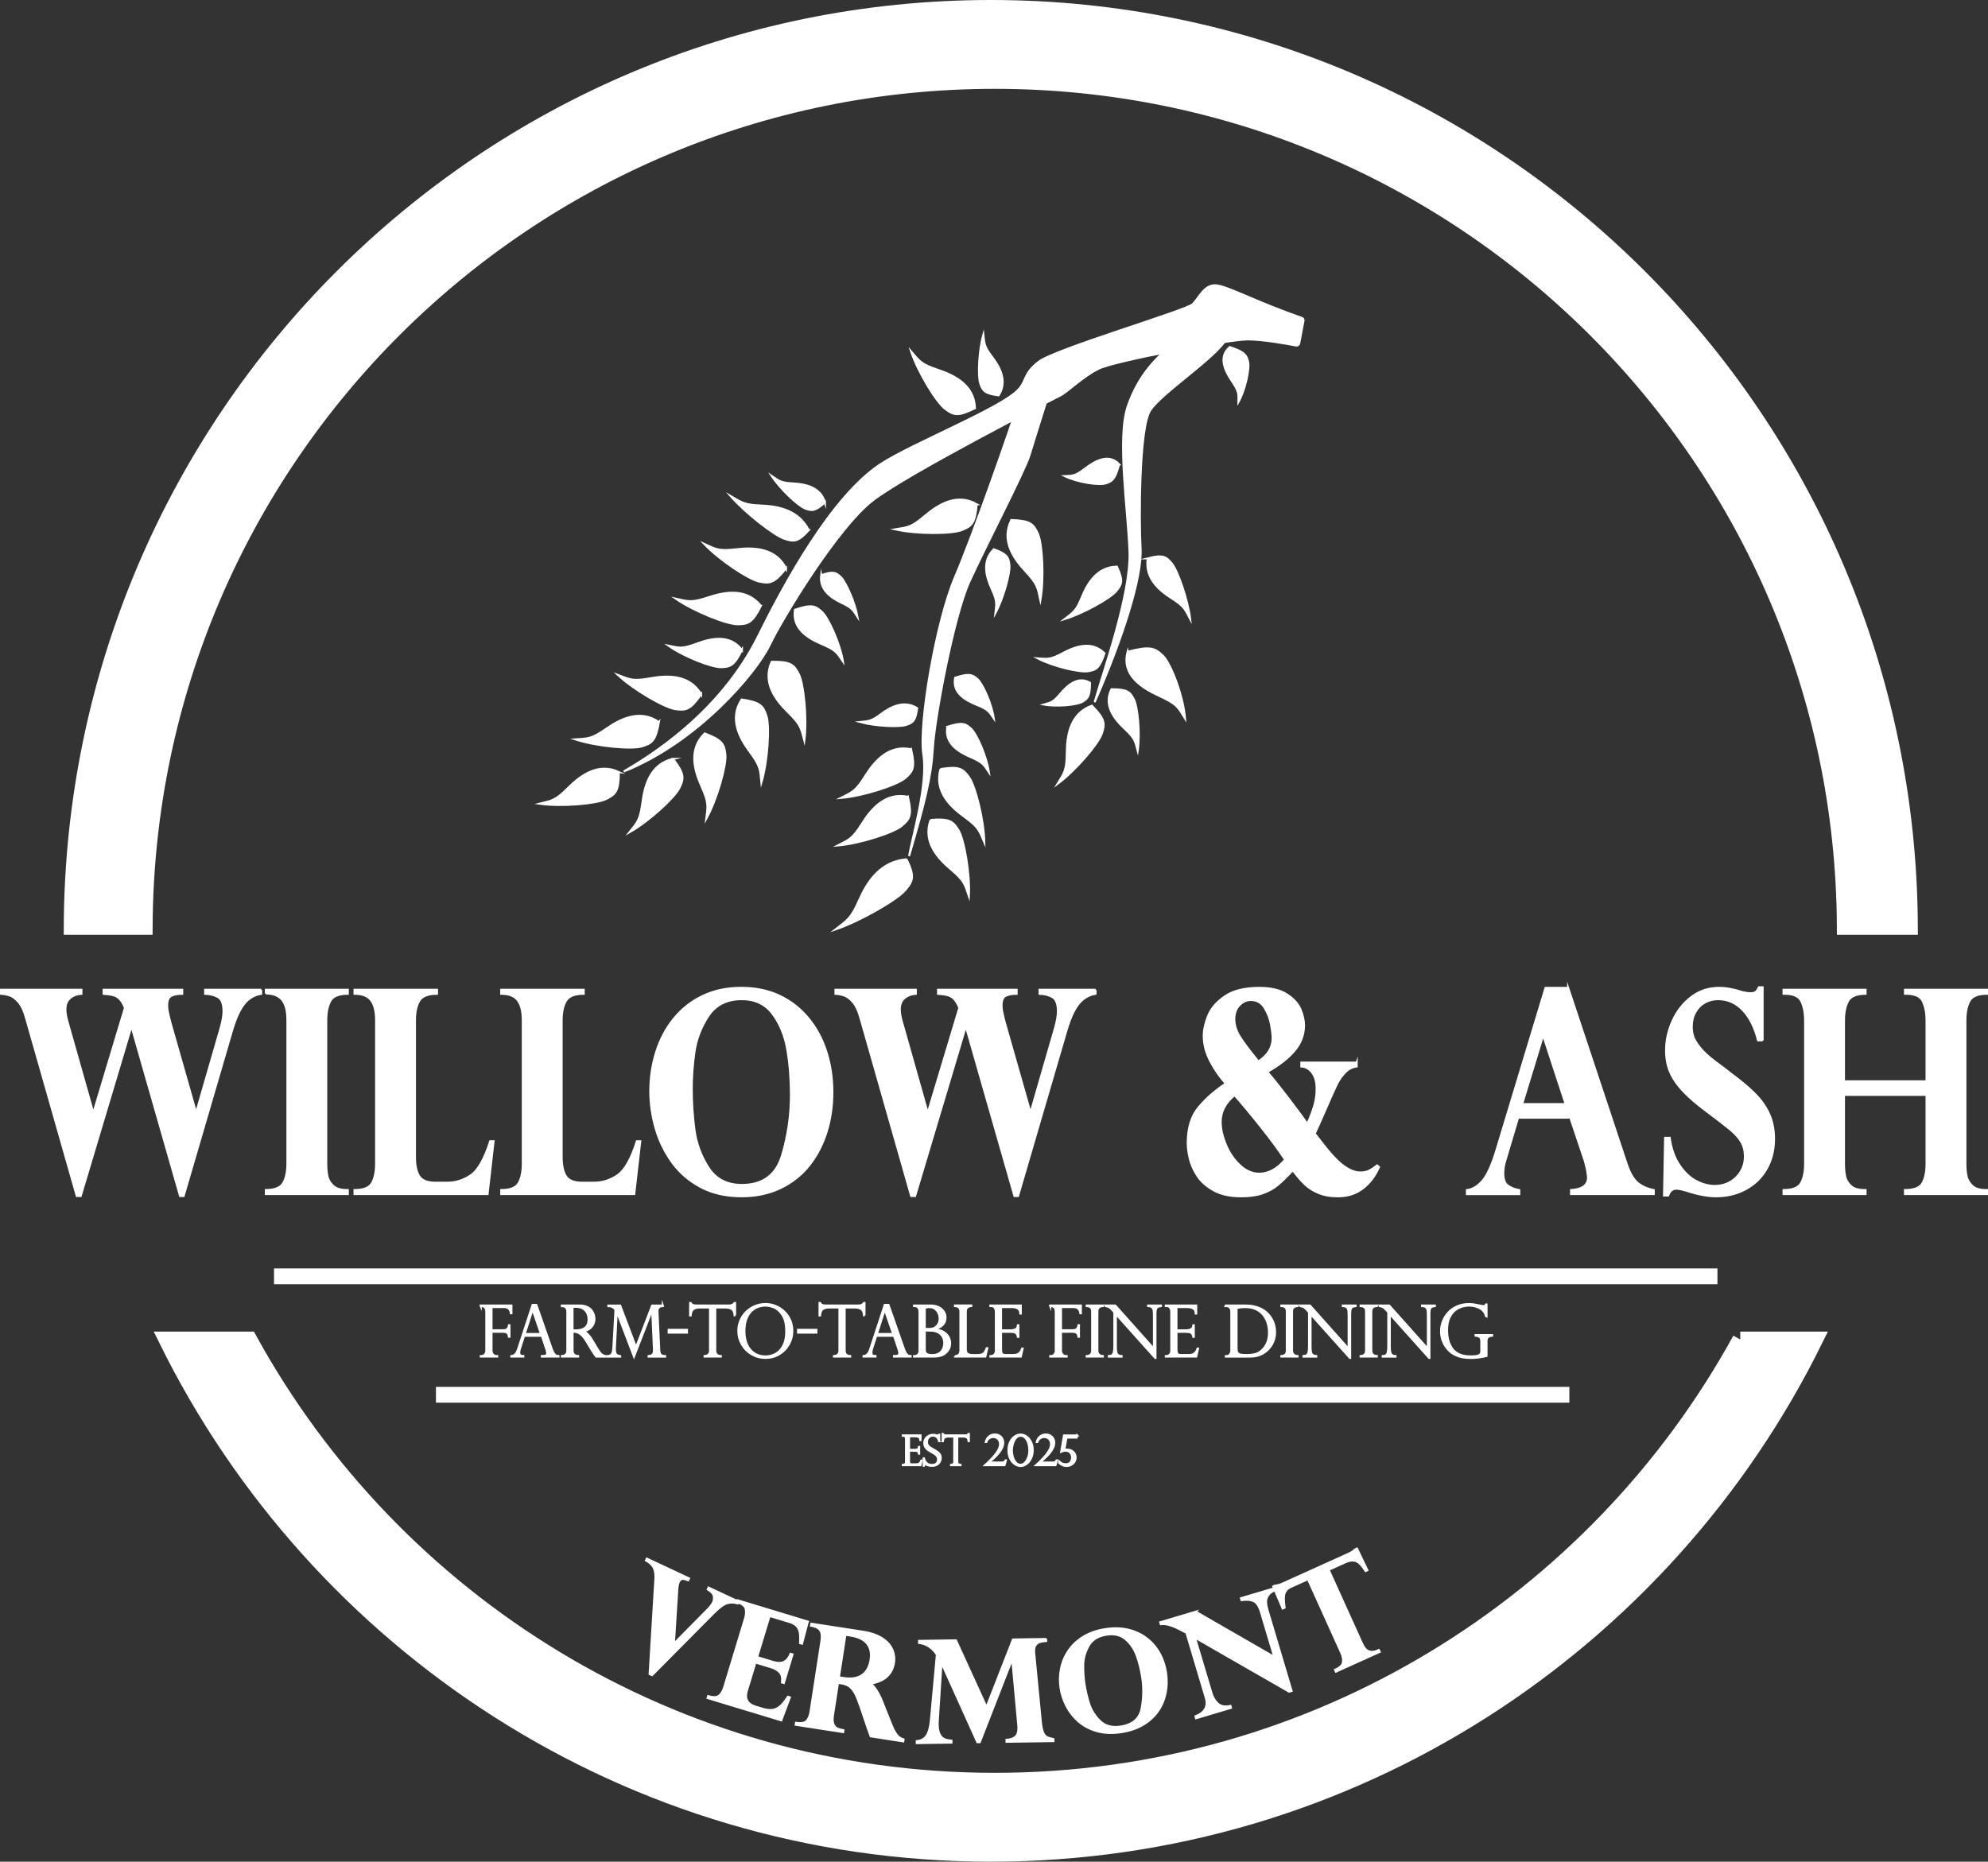
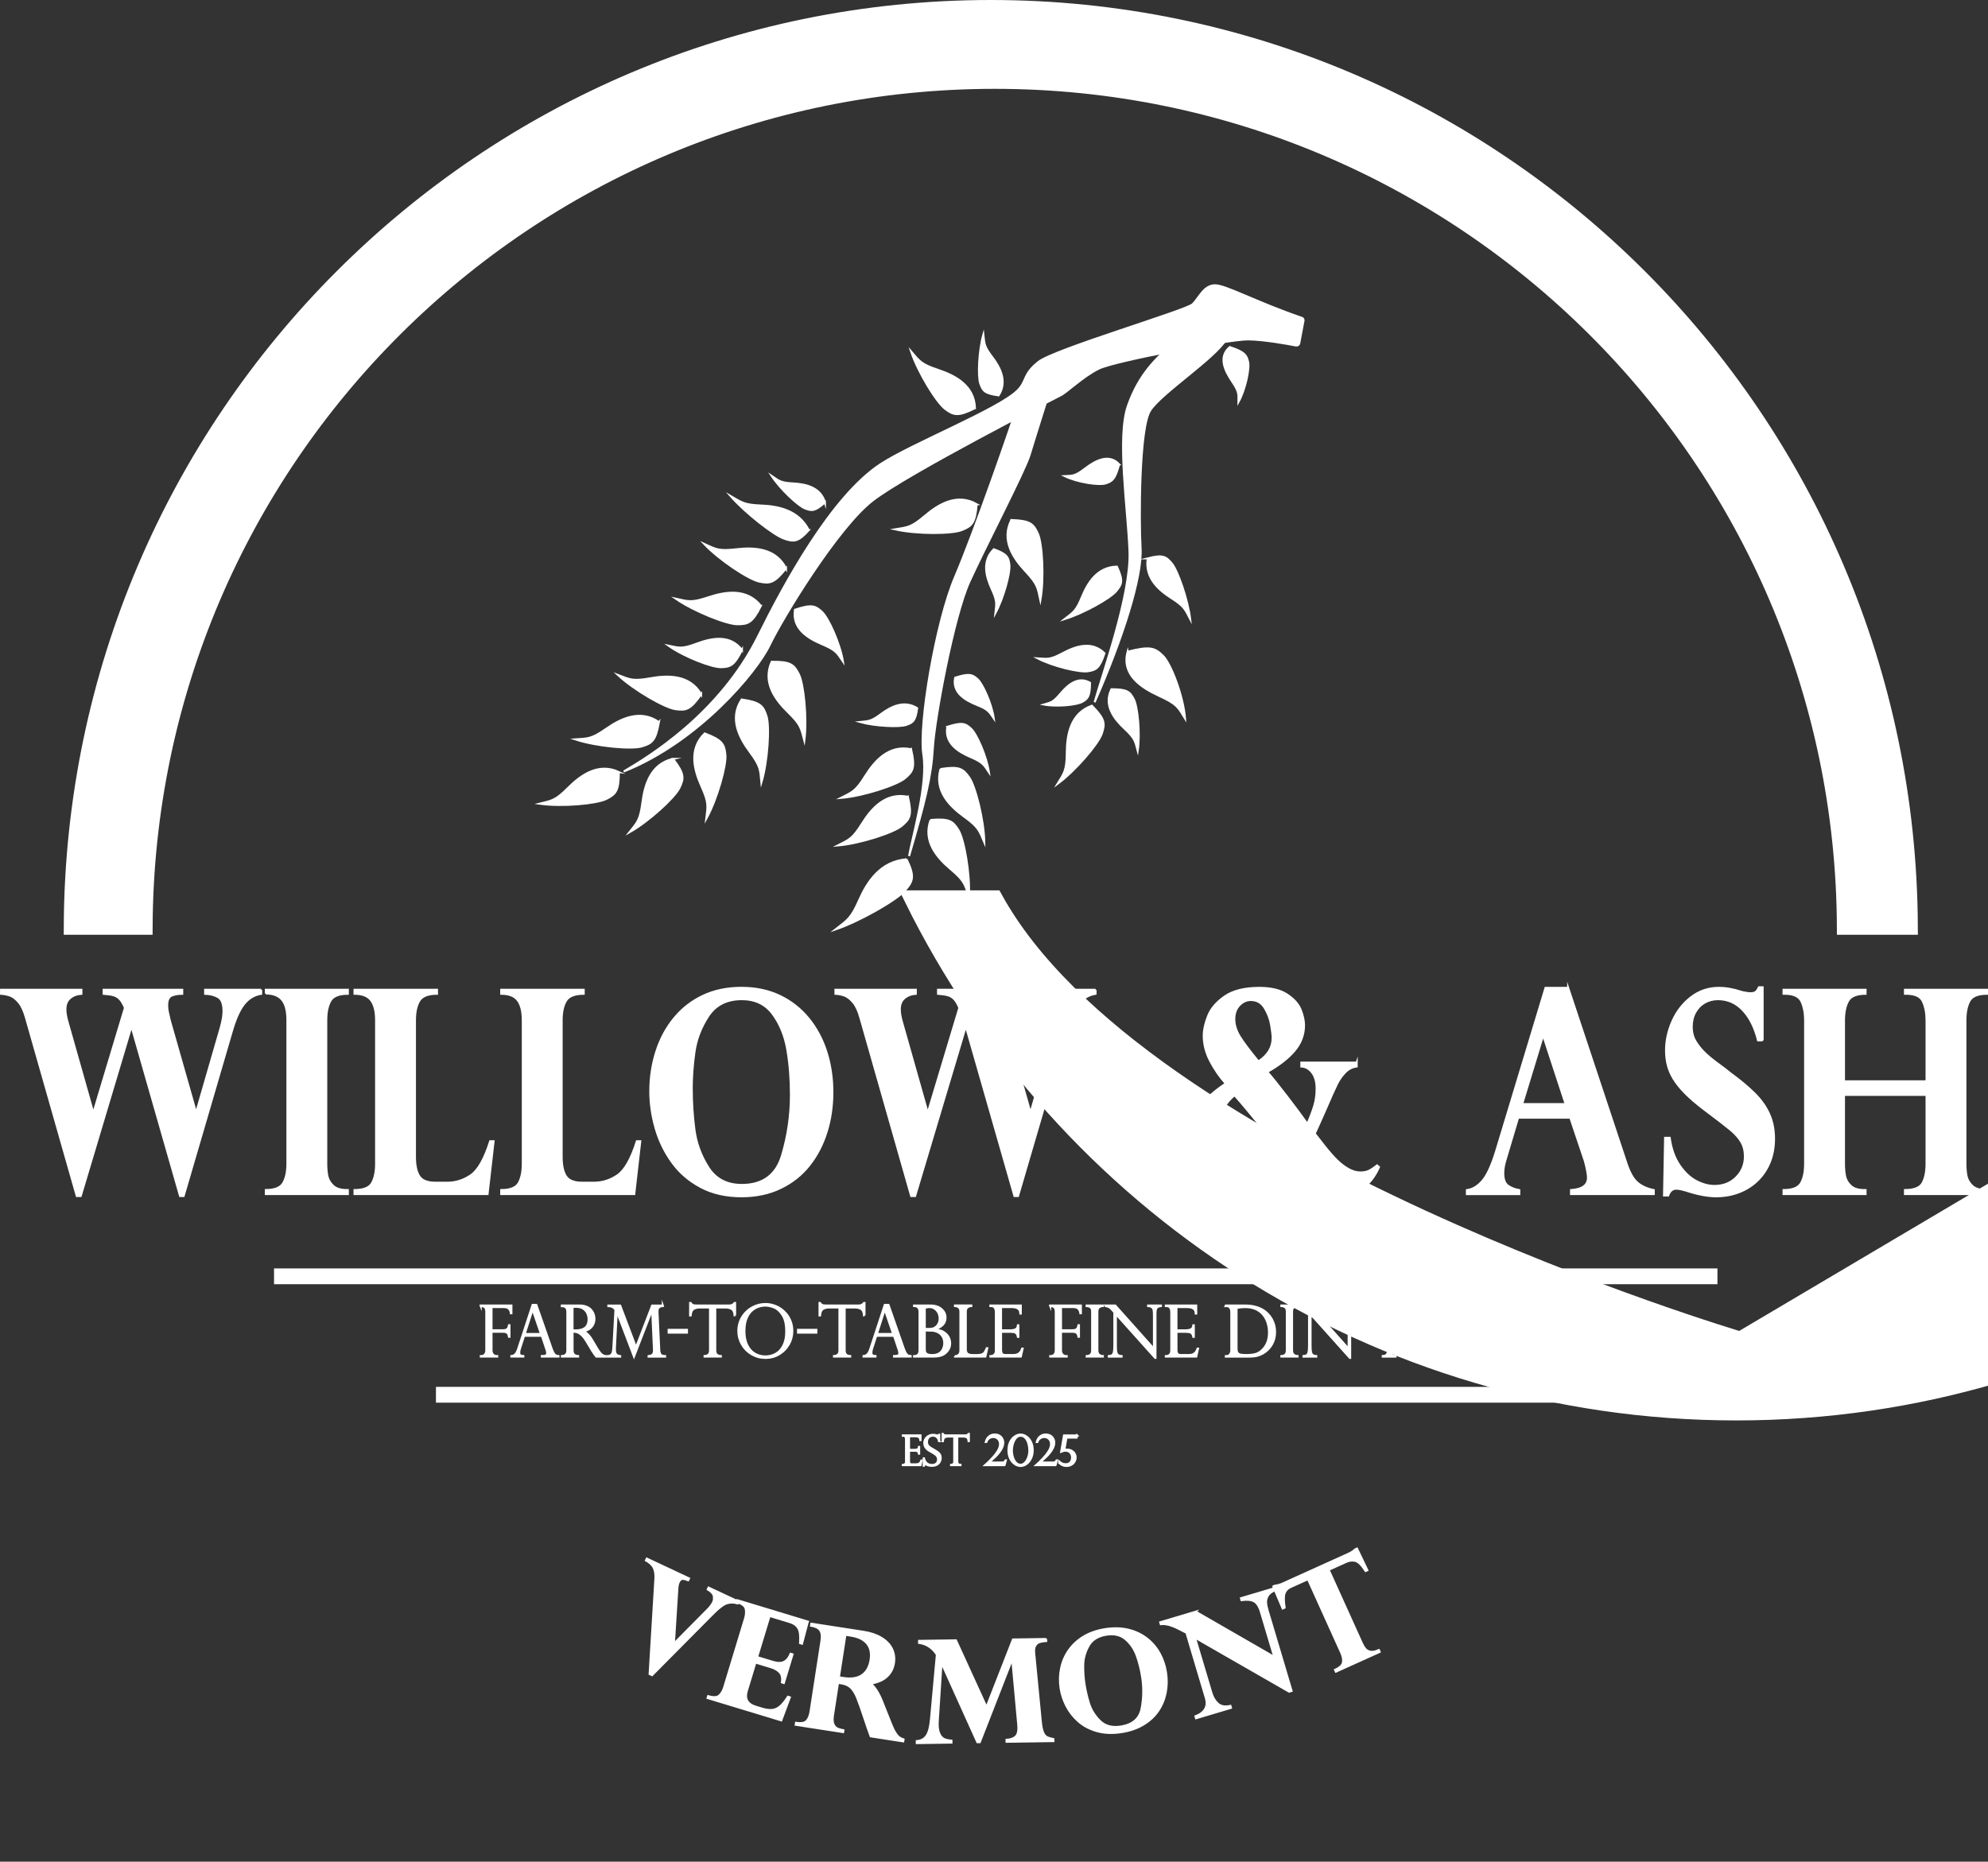
<svg xmlns="http://www.w3.org/2000/svg" id="Layer_2" data-name="Layer 2" viewBox="0 0 1006.8 943">
  <rect x="0" y="0" width="1006.8" height="943" fill="#333333" stroke="none" />
  <defs>
    <style>
      .cls-1 {
        stroke-width: 8px;
      }

      .cls-1, .cls-2 {
        fill: #fff;
        stroke: #fff;
        stroke-miterlimit: 10;
      }
    </style>
  </defs>
  <g id="willowandashwhite">
    <g>
      <g>
        <path class="cls-2" d="M660.15,162.44c.12-.62-.24-1.23-.84-1.43-23.44-8.07-38.42-16.48-43.96-16.51-5.62-.04-8.07,6.37-11.3,9.57s-70.01,22.85-78.08,29.23c-8.07,6.37-5.73,9.49-10.53,14.39-9.27,9.46-53.3,26.91-69.3,37.31-25.1,16.32-49.31,61.27-62.04,86.99-19.8,39.99-56.14,61.64-68.23,68.8,37.84-15.02,67.34-50.37,73.85-63.98s34.44-59.6,52.29-73.36,91.88-51.63,95.1-53.21,11.3-9.57,19.36-13.53c8.06-3.97,65.95-14.85,75.58-14.79,7.93.05,20.21,2.3,24.3,3.1.76.15,1.5-.35,1.64-1.12l2.16-11.45Z" />
        <path class="cls-2" d="M515.8,203.93c-3.21,10.44-22.49,65.85-32.12,88.34-9.64,22.49-18.47,74.69-16.06,89.94,2.41,15.26-5.62,41.76-7.23,51.4,8.03-27.3,11.24-40.15,12.05-54.61.8-14.46,10.44-66.66,18.47-84.32,8.03-17.67,28.11-56.22,30.52-64.25s12.05-38.55,12.05-38.55l-17.67,12.05Z" />
        <path class="cls-2" d="M592.9,175.02c-7.23,6.42-16.06,14.46-21.68,30.52-5.62,16.06,0,52.2.8,73.88.8,21.68-13.65,61.84-17.67,76.29,14.46-32.93,24.09-63.44,23.29-77.9-.8-14.46-.8-61.03,4.82-69.87,5.62-8.83,32.93-26.5,38.55-36.14,5.62-9.64-28.11,3.21-28.11,3.21Z" />
        <path class="cls-2" d="M313.43,391.05c-10.44-4.82-19.27,1.61-25.7,8.03s-8.03,6.42-14.46,8.03c11.24,1.61,28.91,0,33.73-2.41s6.42-4.02,6.42-13.65Z" />
        <path class="cls-2" d="M333.71,365.79c-9.43-6.58-19.26-1.82-26.71,3.37-7.46,5.19-9.04,4.91-15.64,5.36,10.78,3.56,28.46,5.1,33.63,3.57s7.03-2.82,8.73-12.31Z" />
        <path class="cls-2" d="M355.08,351.67c-5.81-9.92-16.73-9.7-25.68-8.1-8.94,1.6-10.26.68-16.45-1.67,8.31,7.74,23.72,16.53,29.05,17.3,5.33.78,7.57.38,13.08-7.53Z" />
        <path class="cls-2" d="M375.76,329.24c-5.97-7.93-15.34-6.04-22.87-3.23-7.53,2.81-8.75,2.2-14.31,1.06,7.9,5.61,22.02,11.03,26.68,10.89,4.66-.14,6.54-.84,10.5-8.73Z" />
        <path class="cls-2" d="M385.34,306.88c-7.18-8.98-17.95-7.2-26.57-4.33s-10.06,2.15-16.52.71c9.33,6.47,25.85,12.95,31.24,12.95s7.54-.71,11.86-9.33Z" />
        <path class="cls-2" d="M398.07,287.91c-5.18-10.27-16.09-10.73-25.12-9.69s-10.28.04-16.31-2.7c7.81,8.25,22.64,17.98,27.91,19.08s7.53.85,13.52-6.7Z" />
        <path class="cls-2" d="M409.59,268.55c-5.18-10.17-15.53-12.15-24.05-12.48s-9.74-1.43-15.53-4.8c7.62,8.69,21.93,19.74,26.95,21.51,5.02,1.77,7.15,1.85,12.63-4.23Z" />
        <path class="cls-2" d="M417.79,254.49c-2.28-7.67-9.73-9.27-16.07-9.61s-7.08-1.18-10.88-3.77c4.34,6.59,13.33,15.02,16.82,16.4,3.49,1.38,5.07,1.47,10.13-3.03Z" />
        <path class="cls-2" d="M340.84,384.39c-11.22,2.54-14.31,13.01-15.49,22.02-1.18,9.01-2.46,9.99-6.58,15.17,9.9-5.57,22.93-17.61,25.29-22.45s2.65-7.1-3.22-14.74Z" />
        <path class="cls-2" d="M356.88,371.5c-8.2,8.06-5.32,18.59-1.59,26.88s3.17,9.79,2.39,16.36c5.48-9.95,10.24-27.04,9.69-32.4s-1.48-7.43-10.49-10.84Z" />
        <path class="cls-2" d="M375.6,354.31c-6.3,9.62-1.24,19.3,4.18,26.6s5.18,8.89,5.82,15.48c3.24-10.89,4.24-28.6,2.56-33.72s-3.03-6.94-12.56-8.36Z" />
        <path class="cls-2" d="M390.8,335.21c-4.69,10.5,1.84,19.25,8.34,25.6,6.5,6.35,6.52,7.95,8.21,14.36,1.47-11.26-.35-28.91-2.82-33.7s-4.09-6.38-13.73-6.26Z" />
        <path class="cls-2" d="M402.6,308.87c-1.52,9.42,6.35,14.33,13.59,17.39s7.66,4.3,10.71,8.76c-1.49-9.1-7.42-22.2-10.76-25.2s-5.15-3.76-13.54-.96Z" />
-         <path class="cls-2" d="M415.86,291.33c-.93,7.41,4.96,11.45,10.36,14.02s5.73,3.55,8.06,7.14c-1.28-7.22-5.91-17.69-8.43-20.12s-3.87-3.08-9.99-1.03Z" />
        <path class="cls-2" d="M459.8,403.6c-11.26-2.35-18.42,5.89-23.24,13.59-4.82,7.7-6.38,8.06-12.28,11.07,11.32-.96,28.17-6.49,32.33-9.92,4.15-3.43,5.36-5.36,3.2-14.75Z" />
        <path class="cls-2" d="M461.4,379.51c-11.26-2.35-18.42,5.89-23.24,13.59-4.82,7.7-6.38,8.06-12.28,11.07,11.32-.96,28.17-6.49,32.33-9.92,4.15-3.43,5.36-5.36,3.2-14.75Z" />
        <path class="cls-2" d="M464.49,358.7c-6.72-4.17-13.35-.7-18.32,3s-6.07,3.55-10.62,4.03c7.56,2.1,19.81,2.65,23.32,1.48,3.52-1.16,4.76-2.09,5.62-8.51Z" />
        <path class="cls-2" d="M459.14,435.28c-13.32,1.02-19.96,11.46-24.02,20.66-4.06,9.2-5.78,10.03-11.96,14.83,12.77-4.37,31.01-15,35.11-19.7,4.1-4.7,5.12-7,.86-15.79Z" />
        <path class="cls-2" d="M471.28,415.33c-3.92,10.81,3.23,19.07,10.18,24.93,6.95,5.86,7.08,7.46,9.23,13.72.65-11.34-2.45-28.81-5.26-33.4s-4.55-6.06-14.15-5.24Z" />
        <path class="cls-2" d="M476.3,389.56c-3.11,11.07,4.63,18.78,11.99,24.11,7.36,5.33,7.61,6.92,10.21,13.01-.19-11.36-4.57-28.55-7.71-32.93-3.14-4.38-4.98-5.71-14.5-4.19Z" />
        <path class="cls-2" d="M479.77,368.15c-1.5,8.22,5.38,12.58,11.74,15.31,6.36,2.74,6.71,3.82,9.33,7.74-1.16-7.96-6.19-19.46-9.1-22.11-2.9-2.65-4.49-3.33-11.98-.95Z" />
        <path class="cls-2" d="M483.72,343.28c-1.52,7.46,4.91,11.32,10.87,13.72s6.27,3.37,8.7,6.9c-.99-7.2-5.59-17.55-8.29-19.91s-4.19-2.96-11.28-.71Z" />
        <path class="cls-2" d="M512.17,263.41c-5.16,10.27.96,19.32,7.17,25.95,6.21,6.63,6.15,8.24,7.55,14.71,1.98-11.18.96-28.89-1.29-33.79s-3.8-6.55-13.43-6.88Z" />
        <path class="cls-2" d="M552.96,357.45c-10.82,3.88-12.62,14.66-12.7,23.74-.08,9.09-1.22,10.21-4.68,15.86,9.14-6.74,20.62-20.27,22.37-25.36,1.75-5.1,1.77-7.37-4.99-14.24Z" />
        <path class="cls-2" d="M552.05,345.86c-5.99-3.48-11.17.98-14.95,5.46-3.78,4.48-4.71,4.47-8.44,5.55,6.49,1.22,16.73.23,19.54-1.43s3.76-2.78,3.85-9.58Z" />
        <path class="cls-2" d="M559.34,330.9c-6.4-6.38-14.6-3.54-21.03-.11-6.43,3.44-7.61,3.04-12.76,2.7,7.84,4.06,21.26,7.2,25.45,6.52s5.79-1.55,8.35-9.1Z" />
        <path class="cls-2" d="M562.85,349.13c-3.98,8.11,1.35,14.96,6.67,19.95,5.32,4.98,5.33,6.23,6.66,11.22,1.32-8.73-.03-22.45-2.02-26.19s-3.33-4.99-11.31-4.98Z" />
        <path class="cls-2" d="M571.07,330.12c-3.14,11.55,6.7,18.11,15.94,22.34,9.24,4.23,9.64,5.78,13.15,11.49-.88-11.34-7.19-27.9-11.25-31.81-4.06-3.91-6.37-4.97-17.84-2.01Z" />
        <path class="cls-2" d="M581.26,282.83c-1.54,9.83,5.48,15.99,11.97,20.12,6.5,4.13,6.85,5.49,9.52,10.6-1.18-9.85-6.31-24.48-9.27-28.07-2.96-3.59-4.59-4.62-12.23-2.65Z" />
        <path class="cls-2" d="M565.65,287.01c-9.94.21-14.78,8.2-17.7,15.32-2.92,7.12-4.2,7.7-8.76,11.24,9.49-2.89,22.99-10.51,26-14.06,3.01-3.55,3.74-5.33.46-12.5Z" />
        <path class="cls-2" d="M566.79,235.18c-5.22-5.51-11.91-1.92-17.15,2.07-5.24,3.98-6.21,3.72-10.41,3.92,6.4,3.12,17.34,4.77,20.75,3.67s4.72-2.09,6.8-9.66Z" />
        <path class="cls-2" d="M622.81,175.79c-5.8,4.89-2.61,11.78,1.07,17.24,3.67,5.46,3.35,6.41,3.31,10.62,3.48-6.21,5.77-17.04,4.87-20.51-.9-3.47-1.82-4.83-9.25-7.35Z" />
        <path class="cls-2" d="M503.3,278.2c-6.1,6.08-3.89,13.95-1.06,20.13s2.42,7.31,1.87,12.24c4.05-7.48,7.53-20.3,7.09-24.31s-1.14-5.56-7.9-8.06Z" />
        <path class="cls-2" d="M494.66,255.38c-10.01-5.65-19.34.04-26.27,5.92-6.92,5.88-8.53,5.75-15.06,6.83,11.08,2.51,28.82,2.35,33.81.34,5-2.01,6.73-3.48,7.51-13.09Z" />
        <path class="cls-2" d="M493.77,206.75c-.37-11.49-10.07-16.51-18.69-19.38-8.62-2.87-9.34-4.3-13.66-9.33,3.6,10.77,12.95,25.85,17.26,29.08,4.31,3.23,6.47,3.94,15.08-.37Z" />
        <path class="cls-2" d="M505.74,200.28c4.53-7.12.73-14.18-3.31-19.49-4.04-5.31-3.88-6.48-4.42-11.31-2.28,8.02-2.85,21.03-1.57,24.78,1.28,3.74,2.29,5.07,9.3,6.02Z" />
      </g>
      <g>
        <path class="cls-2" d="M132.27,501.35v2.04c-3.36.52-6.21,2.19-8.53,5.02-2.32,2.83-4.4,7.39-6.25,13.67l-24.5,83.76h-1.8l-24.5-85.59h-.24l-25.58,85.59h-1.98l-25.71-90.22c-.96-3.51-2.18-6.15-3.66-7.91-1.48-1.76-2.95-2.89-4.41-3.41-1.46-.51-2.99-.82-4.59-.91v-2.04h40.72v2.04c-2.28.14-4.2.87-5.77,2.18s-2.34,3.23-2.34,5.76c0,1.59.32,3.56.96,5.9l13.03,46.03h.3l15.86-52.77c-.8-1.92-1.65-3.37-2.55-4.36-.9-.98-1.99-1.65-3.27-2-1.28-.35-2.94-.6-4.98-.74v-2.04h39.82v2.04c-2.32,0-4.17.34-5.56,1.02-1.38.68-2.07,2.31-2.07,4.88,0,.98.09,1.96.27,2.92.18.96.44,2.13.78,3.51.34,1.38.53,2.12.57,2.21l12.91,45.32h.24l12.31-42.58c.96-3.42,1.44-6.21,1.44-8.36,0-3.75-.89-6.15-2.67-7.2-1.78-1.05-3.99-1.63-6.64-1.72v-2.04h28.41Z" />
        <path class="cls-2" d="M134.61,503.24v-1.9h41.56v2.04c-4.6,0-7.58,1.23-8.92,3.69-1.34,2.46-2.01,5.7-2.01,9.73v72.66c0,2.3.18,4.36.54,6.18s1.31,3.48,2.85,4.95c1.54,1.48,3.89,2.21,7.06,2.21h.48v2.04h-41.56v-2.04c4.56,0,7.53-1.22,8.89-3.65,1.36-2.44,2.04-5.67,2.04-9.7v-72.66c0-4.78-.89-8.23-2.67-10.36-1.78-2.13-4.53-3.2-8.26-3.2Z" />
        <path class="cls-2" d="M246.92,604.85h-67.39v-2.04c4.6,0,7.58-1.21,8.92-3.62,1.34-2.41,2.01-5.66,2.01-9.73v-72.66c0-4.5-.83-7.86-2.49-10.08-1.66-2.22-4.47-3.34-8.44-3.34v-2.04h41.8v2.04c-4.6,0-7.62,1.21-9.04,3.62-1.42,2.41-2.13,5.68-2.13,9.8v69.21c0,4.26.7,7.51,2.1,9.73,1.4,2.23,4.14,3.34,8.23,3.34h6.13c4.16,0,8.09-1.24,11.77-3.72,3.68-2.48,6.97-8.24,9.85-17.29h1.74l-3.06,26.77Z" />
        <path class="cls-2" d="M321.21,604.85h-67.39v-2.04c4.6,0,7.58-1.21,8.92-3.62,1.34-2.41,2.01-5.66,2.01-9.73v-72.66c0-4.5-.83-7.86-2.49-10.08-1.66-2.22-4.47-3.34-8.44-3.34v-2.04h41.8v2.04c-4.6,0-7.62,1.21-9.04,3.62-1.42,2.41-2.13,5.68-2.13,9.8v69.21c0,4.26.7,7.51,2.1,9.73,1.4,2.23,4.14,3.34,8.23,3.34h6.13c4.16,0,8.09-1.24,11.77-3.72,3.68-2.48,6.97-8.24,9.85-17.29h1.74l-3.06,26.77Z" />
        <path class="cls-2" d="M329.32,552.78c0-7.03,1.03-13.75,3.09-20.17,2.06-6.42,5.09-12.05,9.1-16.9,4-4.85,8.86-8.62,14.56-11.31,5.71-2.69,12.16-4.04,19.37-4.04s13.78,1.37,19.49,4.11c5.71,2.74,10.55,6.55,14.53,11.42,3.98,4.87,7,10.5,9.04,16.9s3.06,13.2,3.06,20.41-.99,13.91-2.97,20.24c-1.98,6.32-4.9,11.92-8.74,16.79-3.84,4.87-8.68,8.71-14.5,11.52-5.83,2.81-12.42,4.22-19.79,4.22-7.93,0-14.84-1.58-20.75-4.74-5.91-3.16-10.73-7.34-14.47-12.54-3.74-5.2-6.52-10.94-8.32-17.22-1.8-6.28-2.7-12.51-2.7-18.69ZM350.34,551.45c0,7.03.45,13.95,1.35,20.76.9,6.82,3.23,13.19,7,19.11,3.76,5.93,9.43,8.89,17,8.89,10.61,0,17.41-5,20.39-15,2.98-10,4.47-20.2,4.47-30.6,0-8.1-.6-15.69-1.8-22.77-1.2-7.07-3.65-13.13-7.36-18.17-3.7-5.04-8.94-7.55-15.71-7.55-7.61,0-13.28,2.87-17.03,8.61-3.74,5.74-6.07,11.84-6.97,18.3-.9,6.46-1.35,12.6-1.35,18.41Z" />
        <path class="cls-2" d="M554.84,501.35v2.04c-3.36.52-6.21,2.19-8.53,5.02-2.32,2.83-4.4,7.39-6.25,13.67l-24.5,83.76h-1.8l-24.5-85.59h-.24l-25.58,85.59h-1.98l-25.71-90.22c-.96-3.51-2.18-6.15-3.66-7.91-1.48-1.76-2.95-2.89-4.41-3.41-1.46-.51-2.99-.82-4.59-.91v-2.04h40.72v2.04c-2.28.14-4.2.87-5.77,2.18s-2.34,3.23-2.34,5.76c0,1.59.32,3.56.96,5.9l13.03,46.03h.3l15.86-52.77c-.8-1.92-1.65-3.37-2.55-4.36-.9-.98-1.99-1.65-3.27-2-1.28-.35-2.94-.6-4.98-.74v-2.04h39.82v2.04c-2.32,0-4.17.34-5.56,1.02-1.38.68-2.07,2.31-2.07,4.88,0,.98.09,1.96.27,2.92.18.96.44,2.13.78,3.51.34,1.38.53,2.12.57,2.21l12.91,45.32h.24l12.31-42.58c.96-3.42,1.44-6.21,1.44-8.36,0-3.75-.89-6.15-2.67-7.2-1.78-1.05-3.99-1.63-6.64-1.72v-2.04h28.41Z" />
        <path class="cls-2" d="M687.09,538.24v1.97c-2.24.28-4.18,1.27-5.83,2.95-1.64,1.69-3.01,3.62-4.11,5.8-1.1,2.18-3.23,6.95-6.4,14.3-.88,2.06-1.75,4.02-2.61,5.87-.86,1.85-1.63,3.55-2.31,5.09l5.16,6.6c2.16,2.72,4.16,4.99,6.01,6.82s3.79,3.33,5.86,4.5c2.06,1.17,4.09,1.76,6.1,1.76,1.76,0,3.24-.3,4.44-.91,1.2-.61,2.54-1.5,4.02-2.67l.96.84c-1.96,4.5-4.69,8.09-8.2,10.79-3.5,2.69-7.7,4.04-12.58,4.04-3.88,0-7.22-.6-10-1.79-2.78-1.19-5.1-2.69-6.94-4.5-1.84-1.8-3.82-4.11-5.95-6.92-3.08,3.33-5.69,5.86-7.81,7.59-2.12,1.73-4.65,3.1-7.57,4.11-2.92,1.01-6.49,1.51-10.69,1.51-5.69,0-10.35-1.02-13.99-3.06-3.64-2.04-6.41-4.51-8.29-7.41-1.88-2.9-3.16-5.82-3.84-8.75s-1.02-5.49-1.02-7.69c0-7.78,1.89-13.89,5.68-18.34,3.78-4.45,8.32-8.41,13.6-11.88-3-3.33-5.62-7.11-7.84-11.35-2.22-4.24-3.33-8.51-3.33-12.82,0-3,.74-6.36,2.22-10.08,1.48-3.72,4.31-7.03,8.5-9.91,4.18-2.88,10-4.32,17.45-4.32,5.92,0,10.6,1.12,14.02,3.37,3.42,2.25,5.71,4.81,6.88,7.69,1.16,2.88,1.74,5.52,1.74,7.91,0,4.73-1.6,9.01-4.8,12.82s-7.81,7.41-13.81,10.79c2.44,2.81,5.77,6.97,10,12.47,4.22,5.5,7.66,10.13,10.3,13.88,1.56-3.56,2.73-6.66,3.51-9.31.78-2.65,1.17-5.49,1.17-8.54,0-3.47-.75-6.18-2.25-8.15-1.5-1.97-3.33-3-5.5-3.09v-1.97h28.05ZM625.23,554.75c-4.69,3.84-7.03,8.36-7.03,13.56,0,3.42.84,7.19,2.52,11.31,1.68,4.12,4.04,7.64,7.09,10.54,3.04,2.91,6.37,4.36,9.97,4.36,4.64,0,8.99-2.37,13.03-7.1-2.88-4.45-6.91-9.93-12.07-16.44-5.17-6.51-9.67-11.92-13.51-16.23ZM637.3,537.67c4.8-3.14,7.21-7.12,7.21-11.95,0-1.31-.25-3.47-.75-6.46-.5-3-1.57-5.87-3.21-8.61-1.64-2.74-4-4.11-7.09-4.11-2.2,0-4.14.89-5.83,2.67-1.68,1.78-2.52,4.1-2.52,6.96s.89,5.88,2.67,8.78c1.78,2.91,4.96,7.14,9.52,12.72Z" />
        <path class="cls-2" d="M794.17,500.36l29.73,89.52c1.6,4.59,3.48,7.74,5.65,9.45s4.82,2.87,7.99,3.48v2.04h-41.92v-2.04c5.72-.37,8.59-2.48,8.59-6.32,0-.61-.09-1.46-.27-2.56-.18-1.1-.42-2.27-.72-3.51-.3-1.24-.49-2-.57-2.28l-7.39-21.99h-26.43l-6.31,21.15c-.8,2.53-1.2,4.83-1.2,6.89,0,3.19.8,5.33,2.4,6.43,1.6,1.1,3.5,1.84,5.71,2.21v2.04h-26.55v-2.04c2.76-.33,5.35-1.84,7.75-4.53,2.4-2.69,4.72-7.65,6.97-14.86l25.1-83.06h11.47ZM770.87,559.25h22.04l-11.41-34.85-10.63,34.85Z" />
        <path class="cls-2" d="M892.67,526.99h-2.34c-1.6-6.46-4.14-11.56-7.63-15.28-3.48-3.72-7.71-5.59-12.67-5.59-2.44,0-4.67.57-6.7,1.72-2.02,1.15-3.62,2.79-4.8,4.92-1.18,2.13-1.77,4.58-1.77,7.34,0,1.59.23,3.16.69,4.71.46,1.55,1.57,3.44,3.33,5.69,1.76,2.25,4.44,4.73,8.05,7.45,4.04,2.95,6.51,4.83,7.39,5.62,5.04,3.7,9.17,7.14,12.37,10.33s5.65,6.63,7.33,10.33c1.68,3.7,2.52,7.89,2.52,12.58,0,4.31-.71,8.23-2.13,11.77-1.42,3.54-3.44,6.61-6.07,9.21-2.62,2.6-5.75,4.61-9.37,6.04-3.62,1.43-7.56,2.14-11.8,2.14s-9.41-.96-15.13-2.88c-.64-.19-1.45-.4-2.43-.63-.98-.23-1.85-.35-2.61-.35-1.88,0-3.24,1.15-4.08,3.44h-2.1l.54-29.23h2.34c.76,5.53,2.39,10.14,4.9,13.84,2.5,3.7,5.33,6.38,8.5,8.05,3.16,1.66,6.27,2.5,9.31,2.5,4.44,0,8.12-1.45,11.02-4.36,2.9-2.9,4.35-6.44,4.35-10.61,0-2.81-.61-5.26-1.83-7.34-1.22-2.08-3.05-4.15-5.5-6.18s-7.05-5.59-13.81-10.65c-3.56-2.72-6.6-5.34-9.1-7.87-2.5-2.53-4.45-4.95-5.86-7.27-1.4-2.32-2.39-4.64-2.97-6.96-.58-2.32-.87-4.79-.87-7.41,0-5.06,1.11-10.05,3.33-14.97,2.22-4.92,5.38-8.93,9.46-12.05,4.08-3.12,8.75-4.67,13.99-4.67,2.44,0,4.78.28,7.03.84.6.09,1.4.29,2.4.6,1,.31,1.84.55,2.52.74,1.76.38,3.08.56,3.96.56,1.36,0,2.31-.26,2.85-.77.54-.52,1.05-1.27,1.53-2.25h1.86v26.91Z" />
        <path class="cls-2" d="M933.87,547.72h41.8v-30.78c0-3.75-.6-6.94-1.8-9.59-1.2-2.65-4.04-3.97-8.53-3.97h-.6v-2.04h41.56v2.04c-4.64,0-7.63,1.24-8.95,3.72-1.32,2.48-1.98,5.76-1.98,9.84v72.52c0,2.25.18,4.3.54,6.15s1.3,3.51,2.82,4.99c1.52,1.48,3.84,2.21,6.97,2.21h.6v2.04h-41.56v-2.04c4.69,0,7.68-1.22,8.98-3.65,1.3-2.44,1.95-5.67,1.95-9.7v-34.85h-41.8v34.85c0,2.3.18,4.37.54,6.22s1.3,3.5,2.82,4.95c1.52,1.45,3.84,2.18,6.97,2.18h.6v2.04h-41.56v-2.04c4.64,0,7.63-1.22,8.95-3.65s1.98-5.67,1.98-9.7v-72.52c0-3.79-.61-7-1.83-9.63-1.22-2.62-4.05-3.93-8.5-3.93h-.6v-2.04h41.56v2.04c-4.56,0-7.53,1.23-8.89,3.69-1.36,2.46-2.04,5.75-2.04,9.87v30.78Z" />
      </g>
-       <path class="cls-1" d="M881.33,678.5c-73.18,133.22-214.82,223.5-377.55,223.5s-304.37-90.28-377.55-223.5h-41.95c76.03,154.36,234.42,260.5,417.5,260.5s341.47-106.14,417.5-260.5h-37.95ZM501.78,4C245.36,4,37.36,212.23,36.29,469.5h37c1.07-236.84,193.4-428.5,430.49-428.5s429.42,191.66,430.49,428.5h33C966.2,212.23,758.2,4,501.78,4Z" />
+       <path class="cls-1" d="M881.33,678.5s-304.37-90.28-377.55-223.5h-41.95c76.03,154.36,234.42,260.5,417.5,260.5s341.47-106.14,417.5-260.5h-37.95ZM501.78,4C245.36,4,37.36,212.23,36.29,469.5h37c1.07-236.84,193.4-428.5,430.49-428.5s429.42,191.66,430.49,428.5h33C966.2,212.23,758.2,4,501.78,4Z" />
      <line class="cls-1" x1="138.78" y1="646.5" x2="869.78" y2="646.5" />
      <line class="cls-1" x1="220.78" y1="706.5" x2="794.78" y2="706.5" />
      <g>
        <path class="cls-2" d="M243.47,661.58v-.3h15.54v3.94h-.28c-.07-.81-.37-1.53-.89-2.17s-1.42-.96-2.68-.96h-6.22v11.72h5.8c1.1,0,1.85-.23,2.25-.68s.66-1.08.77-1.87h.28v5.87h-.28c-.07-.74-.31-1.34-.73-1.82s-1.18-.71-2.29-.71h-5.8v9.44c0,.86.25,1.54.74,2.07s1.08.78,1.78.78h.37v.28h-8.35v-.28h.35c.7,0,1.29-.26,1.75-.79s.69-1.21.69-2.06v-19.58c0-1.11-.25-1.87-.76-2.28s-1.07-.61-1.69-.61h-.35Z" />
        <path class="cls-2" d="M271.63,660.96l7.75,22.18c.41,1.15.8,1.98,1.16,2.5s.71.84,1.05.98.76.23,1.27.27v.28h-8.46v-.28c.87,0,1.54-.08,2-.25s.7-.61.7-1.34c0-.4-.11-.93-.33-1.6-.05-.09-.07-.16-.07-.21l-2.3-6.87h-8.96l-2.06,6.36c-.28.87-.42,1.56-.42,2.09,0,.73.18,1.21.54,1.45s.88.36,1.55.36v.28h-6.08v-.28c.87-.08,1.56-.41,2.08-.99s.98-1.46,1.36-2.65l7.31-22.29h1.9ZM265.74,675.69h8.24l-4.22-12.29h-.07l-3.96,12.29Z" />
        <path class="cls-2" d="M284.88,661.65h-.35v-.37h8.96c1.44,0,2.66.22,3.67.67s1.78,1.01,2.34,1.7.96,1.41,1.2,2.17.36,1.51.36,2.25c0,.94-.2,1.84-.59,2.7s-1,1.6-1.81,2.22-1.83,1.04-3.05,1.27v.07c1.55.75,2.98,2.24,4.29,4.46l2.34,3.96c1.05,1.77,1.9,2.89,2.54,3.36s1.27.73,1.89.79v.28h-4.71c-.2-.26-.39-.51-.56-.75s-.36-.5-.56-.76c-.12-.18-.29-.44-.52-.8s-.37-.56-.41-.61l-3.09-5.12c-.62-1.04-1.26-1.89-1.91-2.54s-1.26-1.12-1.82-1.4-1.07-.46-1.52-.53-.98-.11-1.59-.11v9.47c0,1.84.94,2.79,2.81,2.85v.28h-8.24v-.28c.52-.02.97-.12,1.37-.29s.73-.46.99-.88.4-.98.4-1.68v-19.58c0-1.03-.25-1.76-.76-2.18s-1.05-.63-1.65-.63ZM289.96,673.88h1.48c1.55,0,2.82-.22,3.81-.67s1.71-1.08,2.15-1.91.67-1.84.67-3.03c0-1-.2-1.97-.6-2.93s-1.08-1.76-2.03-2.41-2.24-.98-3.86-.98c-.66,0-1.2.05-1.62.16v11.76Z" />
        <path class="cls-2" d="M335.67,661.28v.3c-.49.06-.84.11-1.05.15s-.45.16-.7.36c-.4.3-.65.59-.75.86s-.16.74-.18,1.41c-.04.11-.04.21,0,.32l.9,19.23c.02.81.22,1.51.58,2.09s1.15.88,2.37.9v.28h-8.38v-.28c1.1-.12,1.85-.44,2.23-.96s.55-1.33.49-2.43l-.9-19.9h-.07l-9.14,23.57-8.65-22.71h-.07l-.93,18.35c-.05,1.01.01,1.79.18,2.35s.44.96.82,1.2.93.42,1.67.54v.28h-6.52v-.28c.83-.01,1.46-.21,1.9-.6s.72-.87.85-1.45.24-1.37.31-2.38l1.04-18.98c0-.07-.07-.2-.21-.38s-.31-.36-.52-.54-.4-.33-.59-.43c-.4-.25-.74-.39-1.04-.43s-.7-.08-1.23-.11v-.3h6.01l8.02,21.18,8.14-21.18h5.43Z" />
        <path class="cls-2" d="M338.62,673.6h9.3v1.44h-9.3v-1.44Z" />
        <path class="cls-2" d="M372.32,666.32h-.28c-.13-1.69-.62-2.78-1.48-3.28s-1.91-.75-3.16-.75h-5.15v21.74c0,1.84.94,2.79,2.81,2.85v.28h-8.24v-.28c.77-.02,1.43-.25,1.96-.68s.8-1.15.8-2.17v-21.74h-5.15c-1.25,0-2.31.25-3.16.75s-1.34,1.59-1.49,3.28h-.28v-6.33h.28c.19.29.35.51.49.65s.32.26.54.36.48.17.78.21.65.06,1.06.06h16.77c1.11,0,1.98-.43,2.6-1.28h.28v6.33Z" />
        <path class="cls-2" d="M401.27,674.25c0,2.43-.6,4.68-1.8,6.77s-2.84,3.75-4.91,4.98-4.37,1.85-6.89,1.85-4.85-.62-6.96-1.85-3.77-2.9-4.98-5-1.82-4.38-1.82-6.86c0-1.9.36-3.68,1.08-5.35s1.73-3.13,3.02-4.37,2.77-2.2,4.43-2.88,3.39-1.02,5.19-1.02,3.47.33,5.1.98,3.09,1.59,4.39,2.82,2.31,2.69,3.05,4.38,1.11,3.54,1.11,5.55ZM398.17,674.32c0-3.45-.61-6.14-1.83-8.09s-2.62-3.25-4.22-3.91-3.09-.99-4.5-.99c-1.09,0-2.22.18-3.39.54s-2.31,1.01-3.42,1.96-2.02,2.29-2.73,4.01-1.07,3.85-1.07,6.38c0,2.23.3,4.17.89,5.83s1.41,3.01,2.44,4.06,2.18,1.8,3.43,2.27,2.55.69,3.89.69c1.21,0,2.43-.21,3.67-.64s2.37-1.12,3.39-2.09,1.86-2.28,2.5-3.94.96-3.68.96-6.07Z" />
        <path class="cls-2" d="M404.15,673.6h9.3v1.44h-9.3v-1.44Z" />
        <path class="cls-2" d="M437.85,666.32h-.28c-.13-1.69-.62-2.78-1.48-3.28s-1.91-.75-3.16-.75h-5.15v21.74c0,1.84.94,2.79,2.81,2.85v.28h-8.24v-.28c.77-.02,1.43-.25,1.96-.68s.8-1.15.8-2.17v-21.74h-5.15c-1.25,0-2.31.25-3.16.75s-1.34,1.59-1.49,3.28h-.28v-6.33h.28c.19.29.35.51.49.65s.32.26.54.36.48.17.78.21.65.06,1.06.06h16.77c1.11,0,1.98-.43,2.6-1.28h.28v6.33Z" />
        <path class="cls-2" d="M449.98,660.96l7.75,22.18c.41,1.15.8,1.98,1.16,2.5s.71.84,1.05.98.76.23,1.27.27v.28h-8.46v-.28c.87,0,1.54-.08,2-.25s.7-.61.7-1.34c0-.4-.11-.93-.33-1.6-.05-.09-.07-.16-.07-.21l-2.3-6.87h-8.96l-2.06,6.36c-.28.87-.42,1.56-.42,2.09,0,.73.18,1.21.54,1.45s.88.36,1.55.36v.28h-6.08v-.28c.87-.08,1.56-.41,2.08-.99s.98-1.46,1.36-2.65l7.31-22.29h1.9ZM444.09,675.69h8.24l-4.22-12.29h-.07l-3.96,12.29Z" />
        <path class="cls-2" d="M472.6,687.17h-9.69v-.28h.35c.66,0,1.22-.24,1.7-.71s.71-1.19.71-2.14v-19.55c0-.93-.22-1.64-.66-2.15s-1.03-.76-1.78-.76h-.32v-.3h8.46c1.11,0,2.14.16,3.08.48s1.73.77,2.38,1.34,1.15,1.21,1.5,1.93.53,1.5.53,2.35c0,1.56-.5,2.82-1.51,3.8s-2.36,1.69-4.06,2.14v.07c.77.08,1.52.21,2.23.37s1.36.39,1.93.69,1.11.67,1.62,1.14c.46.42.84.88,1.16,1.39s.56,1.05.72,1.64.25,1.2.25,1.82c0,1.35-.35,2.51-1.05,3.48s-1.49,1.71-2.36,2.21c-1.25.69-2.98,1.04-5.19,1.04ZM468.35,673.16h1.69c1.38,0,2.37-.14,2.95-.42.38-.19.76-.45,1.17-.77s.79-.84,1.16-1.55.55-1.55.55-2.55c0-.77-.12-1.51-.37-2.21s-.6-1.32-1.07-1.85-1.03-.96-1.67-1.27-1.35-.46-2.11-.46c-.67,0-1.44.13-2.3.39v10.69ZM471,673.95h-2.65v9.33c0,.62.06,1.14.18,1.56s.46.78,1.01,1.08,1.4.46,2.55.46c2.38,0,4.07-.79,5.08-2.37.69-1.09,1.04-2.31,1.04-3.67,0-.98-.17-1.88-.52-2.67s-.82-1.46-1.42-2-1.36-.95-2.28-1.26-1.91-.46-2.99-.46Z" />
        <path class="cls-2" d="M483.62,686.89h.35c.63,0,1.19-.25,1.68-.75s.73-1.2.73-2.1v-19.55c0-1.08-.27-1.83-.82-2.25s-1.19-.64-1.94-.67v-.3h8.28v.3c-.73.02-1.37.24-1.93.65s-.84,1.17-.84,2.27v18.9c0,1.12.28,1.9.84,2.34s1.48.65,2.76.65h2.23c.97,0,1.75-.12,2.33-.35s1.04-.59,1.38-1.07.69-1.16,1.04-2.04h.3l-.98,4.25h-15.4v-.28Z" />
        <path class="cls-2" d="M501.55,661.58v-.3h15.43v4.08h-.25c0-2.18-1.45-3.27-4.36-3.27h-5.4v11.76h4.75c.94,0,1.78-.15,2.51-.46s1.16-1,1.27-2.09h.26v5.87h-.26c-.11-.67-.3-1.18-.6-1.54s-.58-.59-.87-.71-.54-.18-.76-.18c-.42-.07-.86-.11-1.32-.11h-4.97v9.19c0,.69.13,1.29.4,1.79s.88.76,1.84.76h3.85c.93,0,1.69-.13,2.29-.4s1.07-.64,1.42-1.12.64-1.06.87-1.74h.25l-.9,4.06h-15.43v-.28h.35c.55,0,1.09-.22,1.62-.67s.79-1.17.79-2.18v-19.51c0-.8-.18-1.49-.54-2.07s-.98-.88-1.87-.88h-.35Z" />
        <path class="cls-2" d="M531.87,661.58v-.3h15.54v3.94h-.28c-.07-.81-.37-1.53-.89-2.17s-1.42-.96-2.68-.96h-6.22v11.72h5.8c1.1,0,1.85-.23,2.25-.68s.66-1.08.77-1.87h.28v5.87h-.28c-.07-.74-.31-1.34-.73-1.82s-1.18-.71-2.29-.71h-5.8v9.44c0,.86.25,1.54.74,2.07s1.08.78,1.78.78h.37v.28h-8.35v-.28h.35c.7,0,1.29-.26,1.75-.79s.69-1.21.69-2.06v-19.58c0-1.11-.25-1.87-.76-2.28s-1.07-.61-1.69-.61h-.35Z" />
        <path class="cls-2" d="M558.54,661.28v.3c-.77,0-1.43.22-1.97.65s-.81,1.15-.81,2.16v19.65c0,1,.29,1.72.86,2.17s1.21.68,1.92.68v.28h-8.21v-.28c.75,0,1.4-.22,1.94-.66s.82-1.17.82-2.19v-19.65c0-1.08-.27-1.82-.82-2.21s-1.19-.6-1.94-.6v-.3h8.21Z" />
        <path class="cls-2" d="M587.96,661.28v.3c-.66.08-1.17.21-1.56.38s-.68.5-.89,1-.32,1.22-.32,2.15v22.71h-.18l-19.88-22.18v15.93c0,1.32.05,2.31.16,2.95s.26,1.11.46,1.39c.43.61,1.19.94,2.27.98v.28h-6.49v-.28c.73-.04,1.29-.19,1.7-.47s.69-.78.86-1.51.25-1.84.25-3.31v-16.89l-.86-.97c-.76-.87-1.37-1.42-1.83-1.64s-1.03-.4-1.71-.52v-.3h4.87l19.58,21.94v-16.72c0-1.25-.05-2.19-.15-2.81s-.36-1.12-.79-1.49-1.1-.58-2.01-.62v-.3h6.5Z" />
        <path class="cls-2" d="M590.39,661.58v-.3h15.43v4.08h-.25c0-2.18-1.45-3.27-4.36-3.27h-5.4v11.76h4.75c.94,0,1.78-.15,2.51-.46s1.16-1,1.27-2.09h.26v5.87h-.26c-.11-.67-.3-1.18-.6-1.54s-.58-.59-.87-.71-.54-.18-.76-.18c-.42-.07-.86-.11-1.32-.11h-4.97v9.19c0,.69.13,1.29.4,1.79s.88.76,1.84.76h3.85c.93,0,1.69-.13,2.29-.4s1.07-.64,1.42-1.12.64-1.06.87-1.74h.25l-.9,4.06h-15.43v-.28h.35c.55,0,1.09-.22,1.62-.67s.79-1.17.79-2.18v-19.51c0-.8-.18-1.49-.54-2.07s-.98-.88-1.87-.88h-.35Z" />
        <path class="cls-2" d="M620.82,661.58v-.3h9.97c1.39,0,2.68.12,3.86.36s2.23.56,3.16.96,1.74.83,2.42,1.31,1.25.96,1.72,1.45c.82.82,1.52,1.73,2.09,2.73s1,2.06,1.29,3.17.43,2.26.43,3.45-.14,2.31-.42,3.38-.69,2.05-1.21,2.96-1.16,1.73-1.89,2.47-1.58,1.41-2.56,2c-.83.49-1.79.89-2.87,1.2s-2.54.46-4.38.46h-11.62v-.28h.35c.81,0,1.41-.3,1.81-.91s.6-1.25.6-1.93v-19.55c0-.66-.11-1.21-.33-1.65s-.51-.77-.87-.97-.77-.3-1.21-.3h-.35ZM626.25,662.51v20.51c0,1.01.16,1.75.48,2.22s.82.78,1.5.92,1.68.21,2.99.21c1.88,0,3.46-.18,4.75-.55s2.54-1.19,3.74-2.47c.89-.95,1.61-2.11,2.14-3.48s.81-3.03.81-4.97c0-1.54-.22-3.06-.65-4.56s-1.1-2.84-1.99-4.02c-1-1.32-2.28-2.36-3.84-3.11s-3.45-1.12-5.65-1.12c-1.14,0-2.57.14-4.29.42Z" />
        <path class="cls-2" d="M657.13,661.28v.3c-.77,0-1.43.22-1.97.65s-.81,1.15-.81,2.16v19.65c0,1,.29,1.72.86,2.17s1.21.68,1.92.68v.28h-8.21v-.28c.75,0,1.4-.22,1.94-.66s.82-1.17.82-2.19v-19.65c0-1.08-.27-1.82-.82-2.21s-1.19-.6-1.94-.6v-.3h8.21Z" />
        <path class="cls-2" d="M686.56,661.28v.3c-.66.08-1.17.21-1.56.38s-.68.5-.89,1-.32,1.22-.32,2.15v22.71h-.18l-19.88-22.18v15.93c0,1.32.05,2.31.16,2.95s.26,1.11.46,1.39c.43.61,1.19.94,2.27.98v.28h-6.49v-.28c.73-.04,1.29-.19,1.7-.47s.69-.78.86-1.51.25-1.84.25-3.31v-16.89l-.86-.97c-.76-.87-1.37-1.42-1.83-1.64s-1.03-.4-1.71-.52v-.3h4.87l19.58,21.94v-16.72c0-1.25-.05-2.19-.15-2.81s-.36-1.12-.79-1.49-1.1-.58-2.01-.62v-.3h6.5Z" />
-         <path class="cls-2" d="M697.27,661.28v.3c-.77,0-1.43.22-1.97.65s-.81,1.15-.81,2.16v19.65c0,1,.29,1.72.86,2.17s1.21.68,1.92.68v.28h-8.21v-.28c.75,0,1.4-.22,1.94-.66s.82-1.17.82-2.19v-19.65c0-1.08-.27-1.82-.82-2.21s-1.19-.6-1.94-.6v-.3h8.21Z" />
        <path class="cls-2" d="M726.69,661.28v.3c-.66.08-1.17.21-1.56.38s-.68.5-.89,1-.32,1.22-.32,2.15v22.71h-.18l-19.88-22.18v15.93c0,1.32.05,2.31.16,2.95s.26,1.11.46,1.39c.43.61,1.19.94,2.27.98v.28h-6.49v-.28c.73-.04,1.29-.19,1.7-.47s.69-.78.86-1.51.25-1.84.25-3.31v-16.89l-.86-.97c-.76-.87-1.37-1.42-1.83-1.64s-1.03-.4-1.71-.52v-.3h4.87l19.58,21.94v-16.72c0-1.25-.05-2.19-.15-2.81s-.36-1.12-.79-1.49-1.1-.58-2.01-.62v-.3h6.5Z" />
        <path class="cls-2" d="M752.83,666.66h-.28c-.38-1.69-1.37-3-2.99-3.93s-3.46-1.4-5.54-1.4c-1.08,0-2.24.17-3.47.5s-2.44.94-3.61,1.82-2.14,2.15-2.92,3.82-1.16,3.77-1.16,6.3c0,4.03.94,7.25,2.82,9.67s4.9,3.62,9.06,3.62c1.64,0,2.85-.11,3.62-.33s1.27-.53,1.49-.91.33-.91.33-1.56v-4.75c0-1.12-.24-1.87-.73-2.23s-1.22-.6-2.19-.72v-.3h8.42v.3c-.77.08-1.37.25-1.79.5s-.7.58-.84.98-.21.93-.21,1.58v7.21c-2.58.69-5.24,1.04-7.98,1.04-1.42,0-2.82-.12-4.2-.35s-2.82-.76-4.32-1.56-2.82-2-3.97-3.59c-1.72-2.38-2.58-5.07-2.58-8.07,0-1.75.33-3.45.98-5.1s1.59-3.13,2.81-4.44,2.72-2.34,4.49-3.09,3.73-1.13,5.89-1.13c.83,0,1.65.06,2.44.17s1.99.34,3.57.68c.62.14,1.07.21,1.34.21.57,0,1-.29,1.27-.86h.28v5.94Z" />
      </g>
      <g>
        <path class="cls-2" d="M374.02,811.27l-.43.92c-1.84-.55-3.63-.58-5.37-.09-1.74.49-4.15,2.29-7.22,5.41l-30.78,31.03-1.24-.58,2.9-47.76c.19-2.4-.04-4.34-.7-5.84-.66-1.5-2.01-2.82-4.06-3.96l.43-.92,21.42,10.05-.43.92c-1.09-.43-2.03-.66-2.82-.68-.79-.02-1.46.54-1.99,1.69-.38.81-.62,2.03-.71,3.67l-1.72,27.42,16.9-17.08c1.38-1.35,2.38-2.68,3-3.99.35-.74.45-1.7.31-2.89-.15-1.18-1.18-2.35-3.09-3.51l.43-.92,15.18,7.12Z" />
        <path class="cls-2" d="M409.13,821.4l-2.96,11.22-.98-.3c.12-2,.08-3.69-.1-5.06-.18-1.38-.68-2.54-1.5-3.48s-2.1-1.68-3.85-2.21l-9.99-3.03-6.32,20.83,7.97,2.42c2.38.72,4.27.72,5.68,0,1.41-.72,2.51-2.09,3.32-4.1l.98.3-4.41,14.53-.98-.3c.33-2.3-.04-4.02-1.12-5.15s-2.51-1.97-4.31-2.52l-7.97-2.42-4.33,14.26c-1.25,4.13.25,6.84,4.51,8.13l3.03.92c2.04.62,3.79.86,5.24.71,1.45-.15,2.8-.75,4.04-1.81,1.24-1.06,2.56-2.68,3.96-4.88l.98.3-4.35,11.68-37.34-11.33.3-.98c2.6.79,4.46.71,5.58-.24,1.12-.95,1.97-2.37,2.55-4.28l10.53-34.72c.55-1.82.67-3.46.36-4.92-.31-1.47-1.73-2.58-4.24-3.34l-.34-.1.3-.98,35.76,10.85Z" />
        <path class="cls-2" d="M426.03,852.69l-1.63-.25-2.53,16.36c-.3,1.95-.24,3.44.19,4.49.43,1.05,1.04,1.77,1.83,2.17.79.4,1.88.72,3.26.98l-.15.94-24.04-3.72.16-1.01c2.69.42,4.51.08,5.46-1.01.95-1.09,1.58-2.62,1.89-4.62l5.54-35.86c.38-2.45.15-4.26-.69-5.42-.84-1.16-2.37-1.91-4.6-2.26l.16-1.01,26.54,4.1c3.5.54,6.48,1.56,8.96,3.06,2.47,1.5,4.25,3.35,5.33,5.55,1.08,2.21,1.42,4.6,1.03,7.17-.32,2.08-1.05,3.87-2.18,5.36-1.13,1.49-2.52,2.63-4.18,3.44-1.65.81-3.44,1.35-5.36,1.63,2.15,1.88,4.06,4.9,5.71,9.07l4.51,11.33c.77,1.95,1.51,3.48,2.24,4.6.73,1.12,1.4,1.89,2.03,2.31.62.42,1.32.74,2.09.98l-.16,1.01-16.5-2.55c-1.15-3.14-2.02-5.64-2.61-7.48-1.91-5.77-3.32-9.8-4.25-12.08-.93-2.28-1.99-3.98-3.18-5.12-1.19-1.13-2.81-1.86-4.88-2.18ZM430.94,828.52l-2.78-.43-3.32,21.51,2.33.36c3.98.62,7.13.12,9.44-1.48,2.31-1.6,3.74-4.19,4.3-7.78.34-2.22.2-4.17-.43-5.85s-1.75-3.05-3.35-4.13c-1.6-1.08-3.66-1.81-6.19-2.2Z" />
        <path class="cls-2" d="M529.84,830.2l.02,1.02c-1.36.11-2.47.3-3.35.56-.88.26-1.6.83-2.17,1.72s-.76,2.2-.57,3.93l3.36,34.72c.25,2.43.62,4.23,1.12,5.38.5,1.15,1.11,1.92,1.83,2.31.72.39,1.86.75,3.41,1.08l.02,1.02-23.76.35-.02-1.02c1.99-.08,3.55-.63,4.67-1.65s1.54-3.02,1.27-6l-3.02-32.94h-.14s-16.3,41.8-16.3,41.8l-1.23.02-18.03-39.92h-.14s-1.86,28.9-1.86,28.9c-.19,2.84.04,5.01.69,6.51s1.51,2.47,2.56,2.92c1.05.44,2.27.7,3.65.77l.02,1.02-17.58.26-.02-1.02c2.22-.17,3.89-1.09,5.01-2.75,1.11-1.66,1.84-4.4,2.18-8.22l3-32.81c-2.23-3.46-5.24-5.45-9.02-5.98v-1.02s18.69-.28,18.69-.28l15.48,33.84,13.38-34.27,16.87-.25Z" />
        <path class="cls-2" d="M537.11,855.14c-.52-3.48-.43-6.89.29-10.25.72-3.35,2.05-6.41,4.01-9.15,1.96-2.75,4.49-5.04,7.59-6.87,3.1-1.83,6.74-3.06,10.91-3.69,4.22-.63,8.08-.52,11.59.34,3.51.86,6.59,2.32,9.26,4.38,2.67,2.06,4.83,4.59,6.49,7.57,1.66,2.99,2.76,6.26,3.29,9.83.53,3.55.46,6.97-.21,10.27-.68,3.3-1.95,6.33-3.81,9.07-1.86,2.75-4.37,5.07-7.54,6.96-3.16,1.9-6.88,3.17-11.14,3.81-4.59.69-8.71.51-12.36-.54-3.65-1.05-6.76-2.7-9.31-4.94-2.55-2.25-4.59-4.84-6.1-7.79s-2.5-5.95-2.96-9.01ZM549.18,852.64c.52,3.48,1.3,6.86,2.33,10.16s2.85,6.24,5.47,8.85c2.62,2.6,6.12,3.58,10.5,2.92,6.14-.92,9.7-3.99,10.68-9.2s1.08-10.38.31-15.53c-.6-4.01-1.52-7.71-2.74-11.11-1.22-3.39-3.09-6.18-5.61-8.35-2.52-2.17-5.74-2.96-9.65-2.37-4.4.66-7.47,2.58-9.21,5.74-1.74,3.17-2.63,6.39-2.67,9.66-.04,3.28.16,6.35.59,9.23Z" />
        <path class="cls-2" d="M605.55,816.38l39.81,22.95-6.76-22.71c-.89-2.99-2.1-4.84-3.64-5.57-1.54-.73-3.61-.9-6.21-.52l-.29-.98,17.12-5.1.29.98c-1.83.76-3.08,1.69-3.75,2.79-.68,1.09-.99,2.23-.93,3.41.06,1.18.31,2.51.75,4l12.18,40.9-1.25.37-47.7-27.39,8.32,27.93c.7,2.34,1.79,4.18,3.28,5.53s3.61,1.73,6.37,1.13l.29.98-17.72,5.28-.29-.98c4.84-1.88,6.58-5.05,5.2-9.51l-9.78-32.85c-.16-.05-.39-.15-.68-.31-.26-.14-.7-.37-1.3-.68-.61-.31-1.15-.59-1.64-.83-3.87-2-6.99-2.83-9.36-2.49l-.29-.98,17.99-5.36Z" />
        <path class="cls-2" d="M649.82,802.01l32.96-14.9c1.52-.69,2.69-1.45,3.52-2.29l.93-.42,5.27,10.97-.9.41c-1.94-3.03-3.67-4.74-5.19-5.12-1.52-.38-3.09-.2-4.72.53l-8.81,3.98,16.82,37.19c.56,1.24,1.17,2.23,1.84,2.97.67.74,1.55,1.19,2.65,1.35,1.1.16,2.47-.13,4.12-.88l.42.93-22.2,10.04-.42-.93c2.46-1.11,3.8-2.38,4.02-3.82.22-1.44-.08-3.08-.91-4.91l-16.82-37.19-8.81,3.98c-1.5.68-2.5,1.7-3.01,3.08s-.51,3.82,0,7.35l-.99.45-4.76-11.2.93-.42c1.18-.07,2.52-.45,4.04-1.13Z" />
      </g>
      <g>
        <path class="cls-2" d="M457.21,727.24v-.17h9v2.38h-.14c0-1.27-.85-1.91-2.54-1.91h-3.15v6.86h2.77c.55,0,1.04-.09,1.47-.27s.68-.58.74-1.22h.15v3.43h-.15c-.06-.39-.18-.69-.35-.9-.17-.21-.34-.35-.51-.42s-.32-.1-.45-.1c-.25-.04-.5-.06-.77-.06h-2.9v5.36c0,.4.08.75.23,1.05.15.29.51.44,1.07.44h2.25c.54,0,.98-.08,1.33-.24s.62-.38.83-.66c.2-.28.37-.62.51-1.02h.14l-.52,2.37h-9v-.16h.21c.32,0,.64-.13.94-.39s.46-.68.46-1.27v-11.38c0-.46-.1-.87-.31-1.21s-.57-.51-1.09-.51h-.21Z" />
        <path class="cls-2" d="M475.7,729.97h-.16c-.1-.73-.42-1.37-.96-1.92-.54-.55-1.26-.83-2.15-.83-.58,0-1.1.14-1.55.41s-.8.65-1.05,1.12c-.25.47-.37,1.01-.37,1.62,0,.47.07.89.22,1.26.15.37.36.69.65.97s.63.54,1.02.78c.39.24.92.55,1.58.92,1.11.61,1.97,1.21,2.58,1.82.62.6.92,1.43.92,2.49,0,.64-.17,1.26-.5,1.86-.33.6-.83,1.09-1.5,1.47-.67.38-1.5.57-2.49.57-.62,0-1.17-.07-1.65-.2-.48-.13-.96-.32-1.46-.56-.21-.07-.35-.1-.42-.1-.14,0-.24.05-.28.15-.04.1-.1.33-.18.67h-.17v-3.78h.17c.25,1.11.72,1.95,1.44,2.51.71.57,1.58.85,2.59.85.77,0,1.38-.14,1.84-.43.46-.29.78-.64.96-1.05s.27-.82.27-1.23c0-.85-.26-1.54-.77-2.08-.52-.54-1.3-1.08-2.35-1.65-.72-.4-1.26-.7-1.61-.92s-.7-.5-1.06-.85c-.36-.35-.64-.76-.86-1.24-.21-.48-.32-1.02-.32-1.64,0-.71.19-1.39.56-2.04.38-.65.91-1.17,1.6-1.56.69-.39,1.47-.59,2.35-.59.66,0,1.34.11,2.04.34.11.05.26.08.44.08.23,0,.38-.15.46-.46h.16v3.23Z" />
        <path class="cls-2" d="M490.68,730.01h-.16c-.08-.98-.36-1.62-.86-1.91-.5-.29-1.11-.44-1.85-.44h-3v12.68c0,1.07.55,1.63,1.64,1.66v.16h-4.81v-.16c.45-.01.83-.15,1.14-.39.31-.25.47-.67.47-1.27v-12.68h-3c-.73,0-1.35.15-1.84.44-.5.29-.78.93-.87,1.91h-.16v-3.69h.16c.11.17.21.3.29.38s.19.15.32.21c.13.06.28.1.46.12.17.02.38.04.62.04h9.78c.65,0,1.16-.25,1.52-.75h.16v3.69Z" />
        <path class="cls-2" d="M508.75,742.17h-9.86c.34-.29.89-.81,1.63-1.54.75-.74,1.46-1.47,2.14-2.21s1.18-1.32,1.48-1.73c.92-1.25,1.54-2.26,1.85-3.04.31-.78.46-1.48.46-2.12,0-.58-.1-1.1-.29-1.57-.19-.46-.45-.84-.77-1.14-.32-.29-.69-.52-1.1-.68s-.84-.24-1.28-.24c-.38,0-.8.07-1.24.22-.44.15-.87.41-1.29.79s-.73.89-.96,1.53h-.31c.11-.55.34-1.12.7-1.7s.86-1.08,1.53-1.5c.66-.42,1.45-.62,2.37-.62s1.67.2,2.32.59,1.14.91,1.47,1.54.5,1.3.5,2.01c0,.85-.21,1.71-.62,2.6-.41.88-.95,1.73-1.6,2.54-.66.81-1.35,1.56-2.08,2.26-.73.7-1.58,1.48-2.57,2.34l-.34.3h6.67c.42,0,.75-.09,1.01-.26.26-.17.49-.44.69-.82h.16l-.66,2.44Z" />
        <path class="cls-2" d="M523.01,734.64c0,1.15-.17,2.2-.5,3.16-.33.96-.79,1.8-1.37,2.52-.58.72-1.25,1.28-1.99,1.67-.75.39-1.51.59-2.29.59-.73,0-1.46-.18-2.19-.54-.73-.36-1.39-.88-1.99-1.56s-1.08-1.52-1.44-2.51c-.36-.99-.53-2.1-.53-3.32,0-1.71.31-3.18.94-4.39.62-1.21,1.42-2.12,2.37-2.72.95-.6,1.9-.9,2.85-.9,1.01,0,1.99.33,2.94.97s1.72,1.58,2.32,2.8.9,2.63.9,4.23ZM521.27,734.64c0-1.2-.16-2.36-.49-3.5-.33-1.14-.83-2.07-1.49-2.79-.67-.72-1.47-1.08-2.42-1.08s-1.74.4-2.42,1.2c-.67.8-1.17,1.78-1.5,2.94-.33,1.16-.49,2.24-.49,3.23,0,1.16.17,2.3.5,3.42.33,1.12.83,2.05,1.5,2.78.67.73,1.47,1.1,2.42,1.1.78,0,1.51-.33,2.18-1s1.21-1.57,1.62-2.7.61-2.33.61-3.6Z" />
        <path class="cls-2" d="M534.58,742.17h-9.86c.34-.29.89-.81,1.63-1.54.75-.74,1.46-1.47,2.14-2.21s1.18-1.32,1.48-1.73c.92-1.25,1.54-2.26,1.85-3.04.31-.78.46-1.48.46-2.12,0-.58-.1-1.1-.29-1.57-.19-.46-.45-.84-.77-1.14-.32-.29-.69-.52-1.1-.68s-.84-.24-1.28-.24c-.38,0-.8.07-1.24.22-.44.15-.87.41-1.29.79s-.73.89-.96,1.53h-.31c.11-.55.34-1.12.7-1.7s.86-1.08,1.53-1.5c.66-.42,1.45-.62,2.37-.62s1.67.2,2.32.59,1.14.91,1.47,1.54.5,1.3.5,2.01c0,.85-.21,1.71-.62,2.6-.41.88-.95,1.73-1.6,2.54-.66.81-1.35,1.56-2.08,2.26-.73.7-1.58,1.48-2.57,2.34l-.34.3h6.67c.42,0,.75-.09,1.01-.26.26-.17.49-.44.69-.82h.16l-.66,2.44Z" />
        <path class="cls-2" d="M545.48,727.07l-.21,1.14h-5.17l-1.07,6.21c.51-.1,1-.14,1.47-.14.78,0,1.5.18,2.15.53.65.35,1.17.83,1.54,1.45.37.61.56,1.27.56,1.97,0,.76-.19,1.47-.57,2.13-.38.66-.93,1.2-1.64,1.6-.71.41-1.53.61-2.44.61-.74,0-1.38-.12-1.93-.38-.55-.25-1.14-.64-1.78-1.16v-.75c.46.4.94.73,1.44.99.5.26,1.14.4,1.94.4.74,0,1.34-.16,1.82-.49s.81-.75,1.03-1.26.32-1.04.32-1.59c0-.67-.13-1.27-.4-1.8s-.65-.95-1.15-1.25c-.5-.3-1.09-.45-1.75-.45-.38,0-.71.04-1.01.11s-.7.21-1.22.41l1.42-8.27h6.66Z" />
      </g>
    </g>
  </g>
</svg>